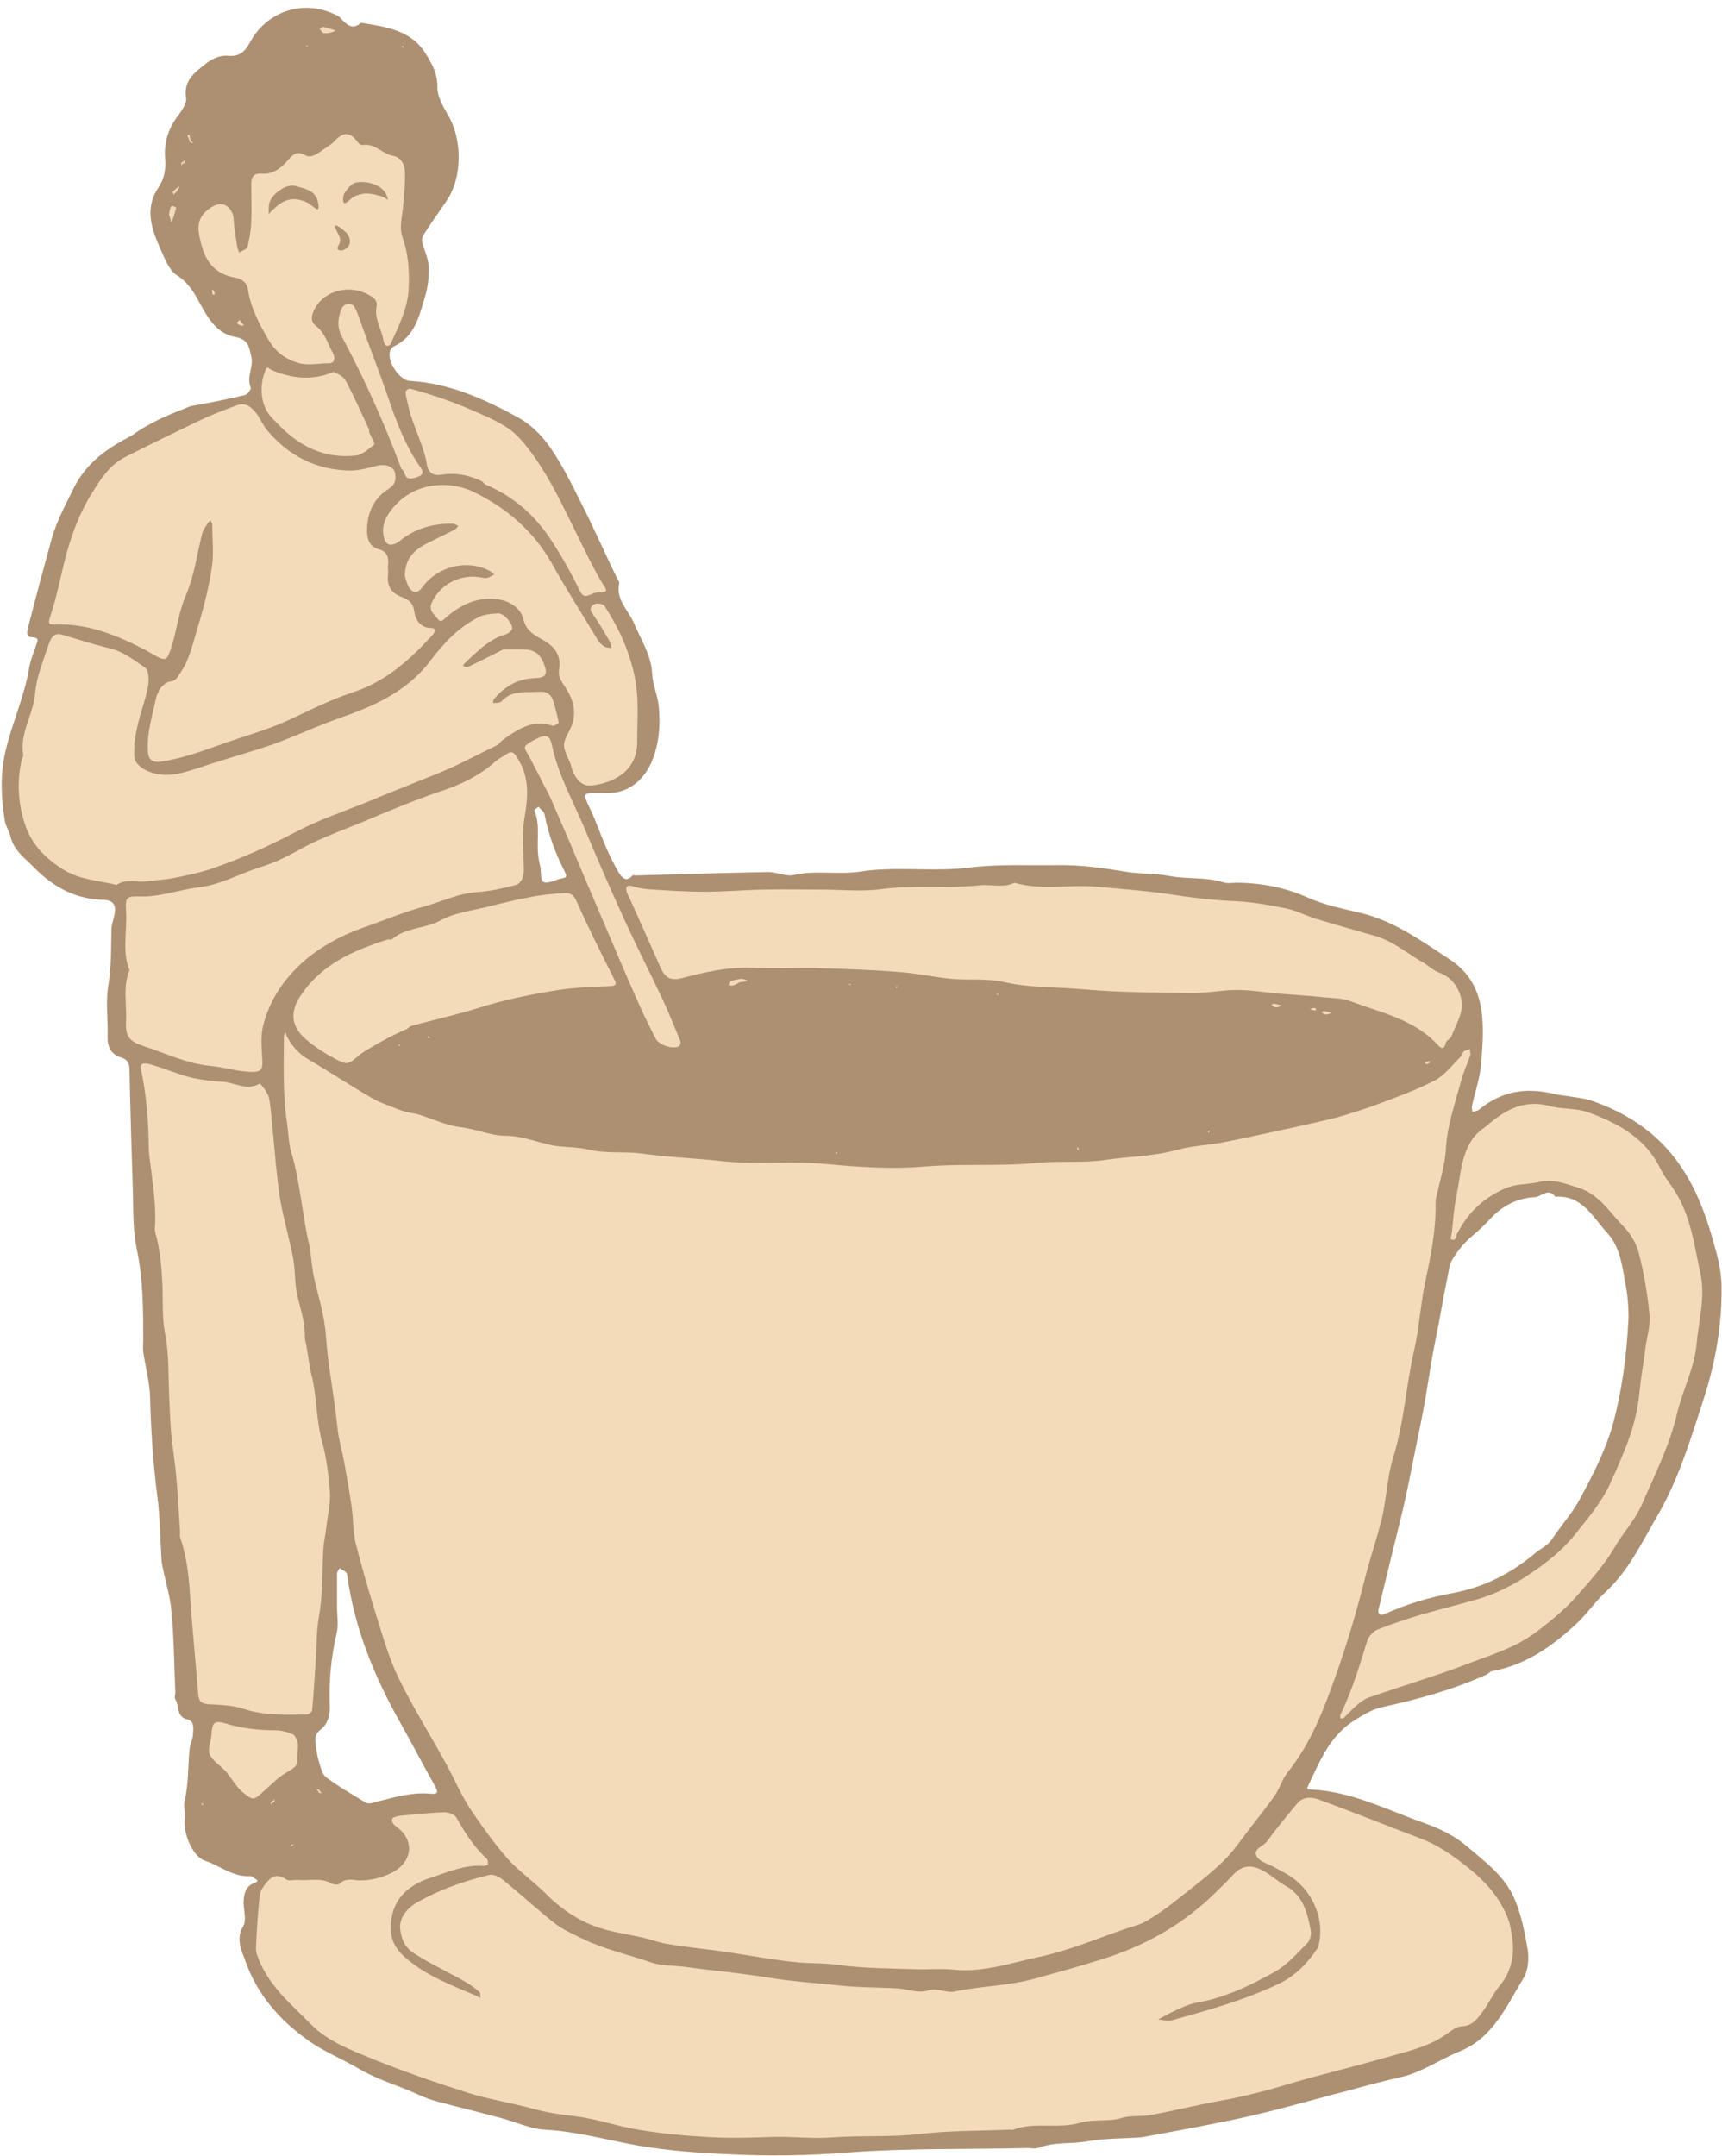
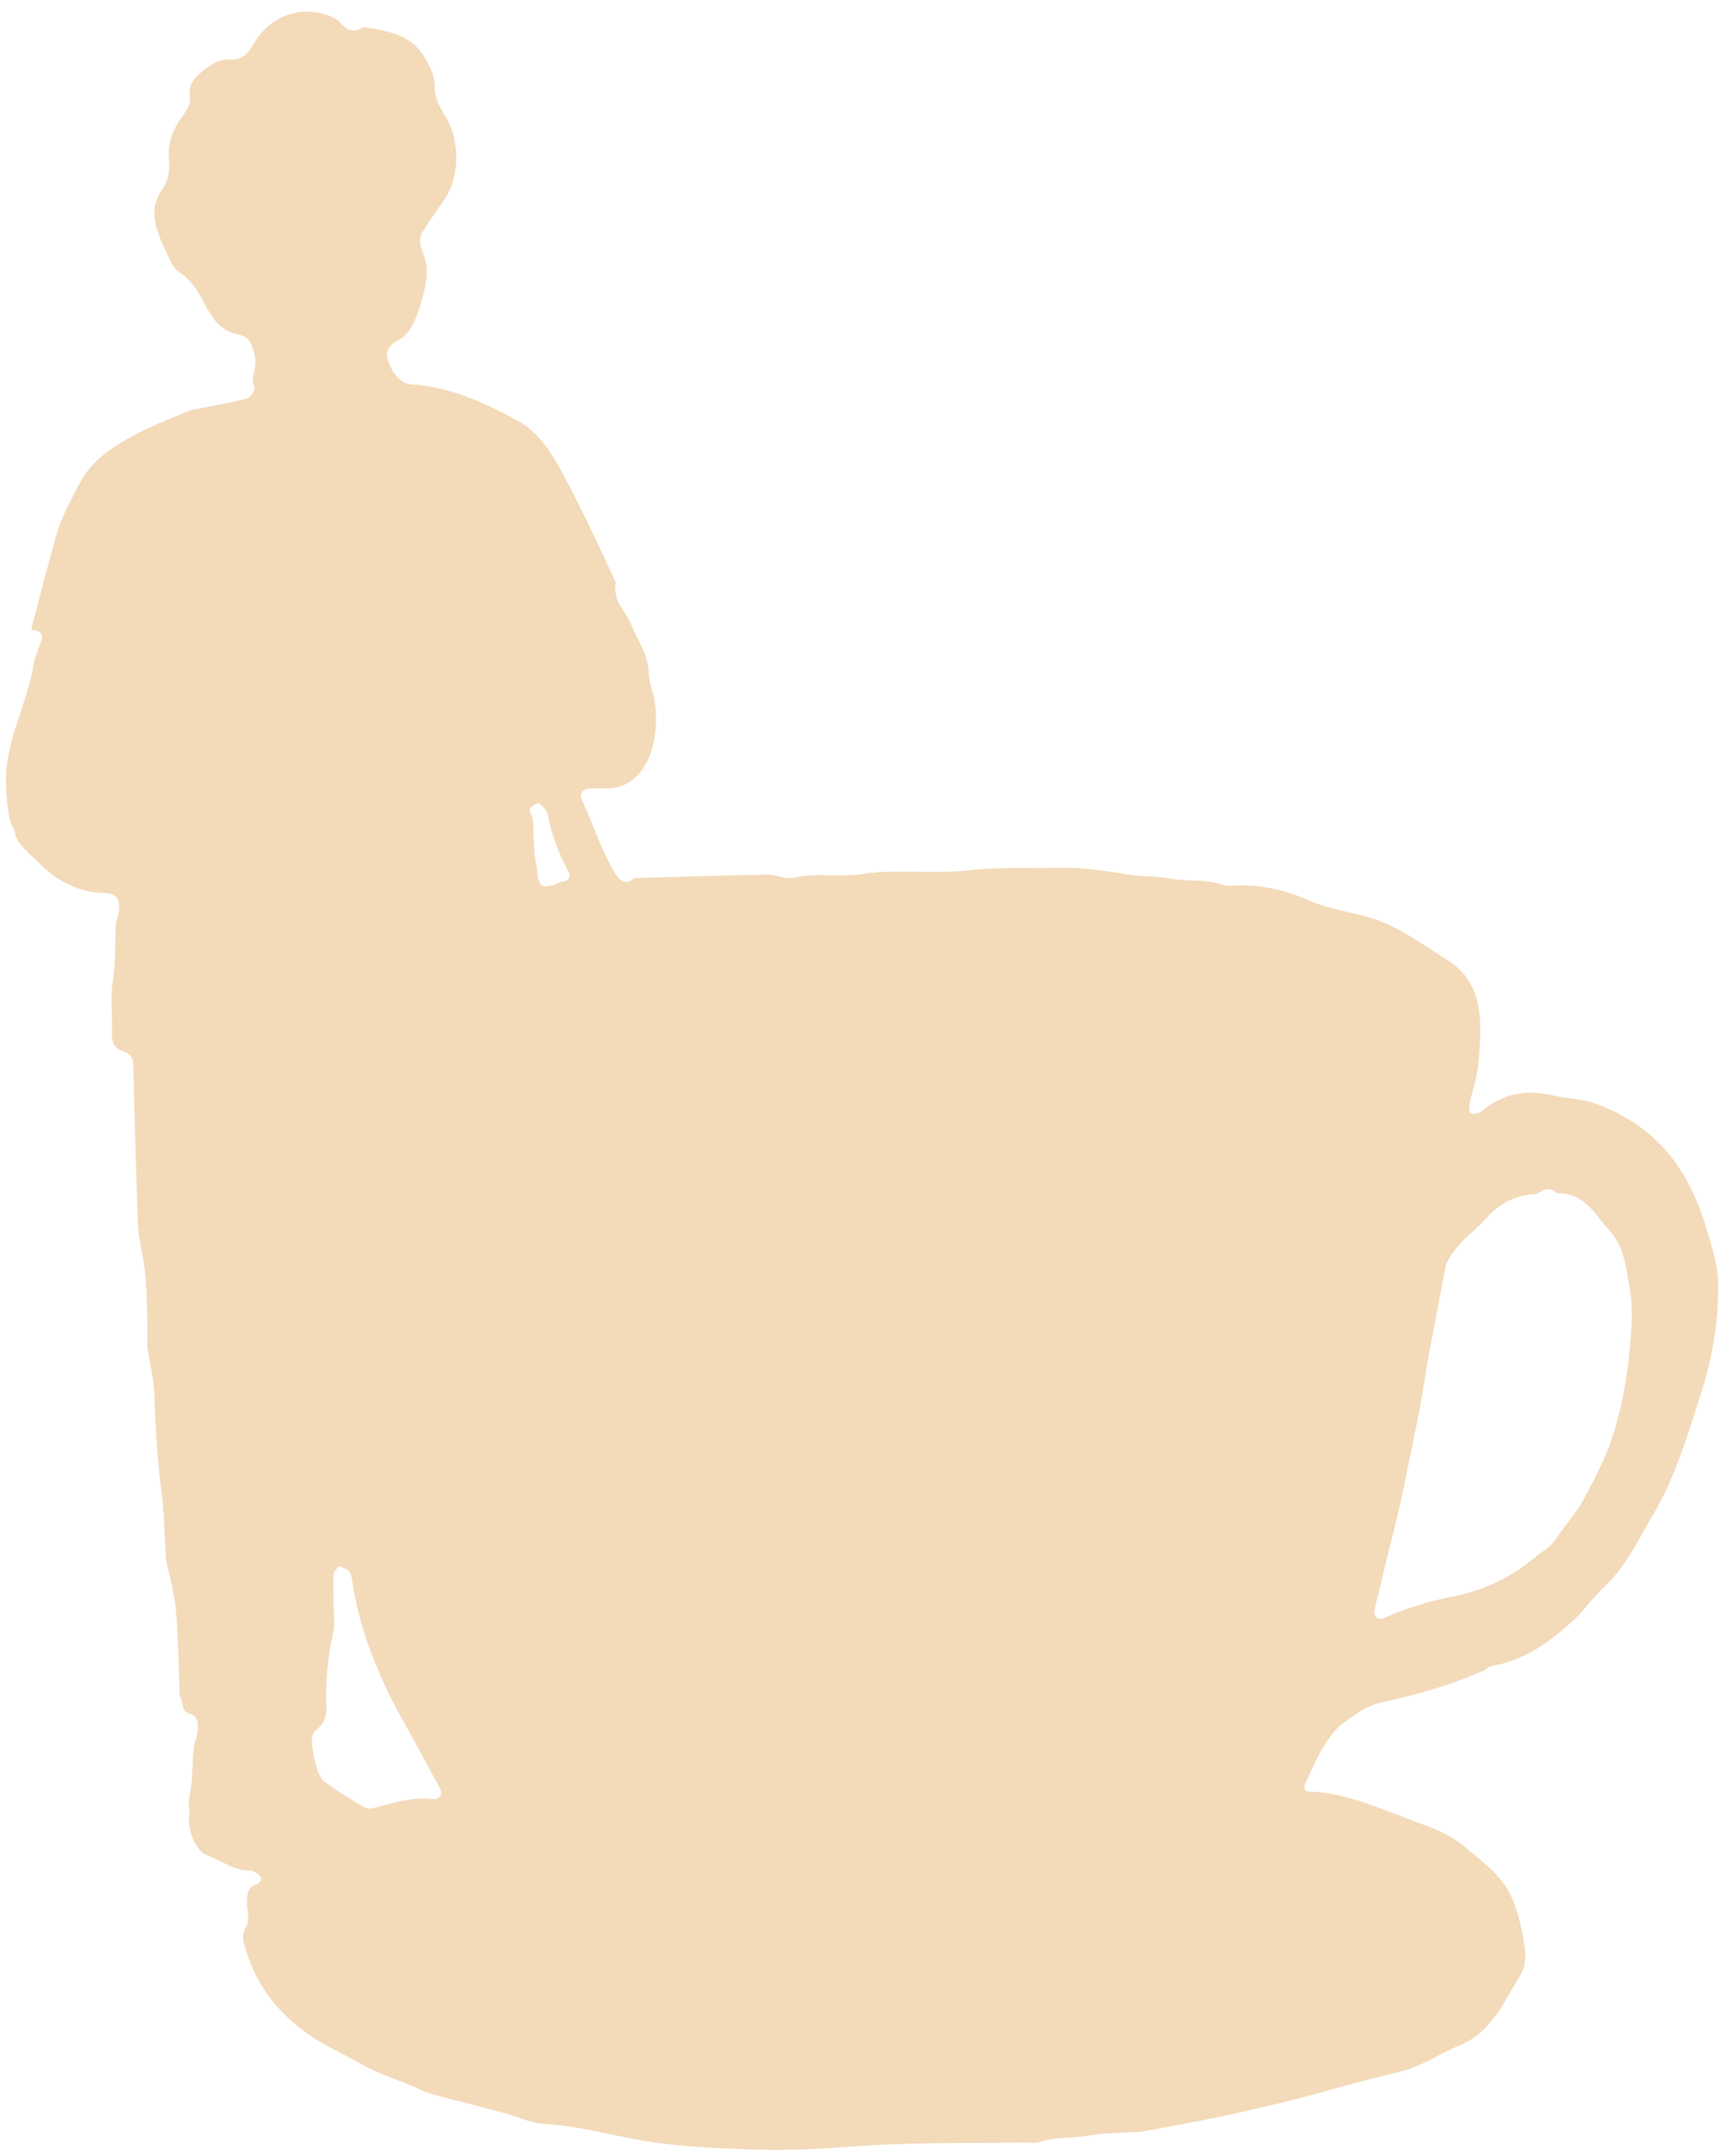
<svg xmlns="http://www.w3.org/2000/svg" fill="#ad9072" height="502.7" preserveAspectRatio="xMidYMid meet" version="1" viewBox="-0.5 -1.9 401.6 502.7" width="401.6" zoomAndPan="magnify">
  <g>
    <g id="change1_1">
      <path clip-rule="evenodd" d="M312.1,400.3l4.4-3.1c1.7-1,3.4-1.8,5.2-2.2l0,0 c8.3-1.8,16.4-4.1,24.2-7.6l0,0c0.2-0.1,0.4-0.3,0.6-0.5c0.3-0.2,0.6-0.3,0.9-0.4c7.7-1.3,13.7-5.7,19.2-10.8 c2.5-2.3,4.4-5.2,6.9-7.5c5.2-4.8,8.1-11.2,11.6-17.1c5.1-8.6,7.9-18.3,11-27.8c2.7-8.4,4.2-16.8,4.1-25.6c0-4.2-1.2-8.1-2.4-12.1 c-2.6-9-6.5-17.1-13.9-23.3c-3.8-3.1-8-5.4-12.6-7c-3.1-1.1-6.5-1.1-9.6-1.8l0,0c-6.4-1.5-11.8-0.4-16.7,3.7l0,0 c-0.2,0.2-0.5,0.3-0.8,0.4c-0.3,0.1-0.6,0.1-0.9,0.2c-0.2,0.1-0.5,0-0.7-0.1c-0.2-0.1-0.3-0.4-0.4-0.6c0-0.6-0.2-1.1,0-1.7l0,0 c0.7-3.1,1.8-6.2,2.1-9.4c0.3-3.6,0.6-7.2,0.3-10.9c-0.5-5.9-2.8-10.2-7.6-13.2c-3.8-2.4-7.6-5.1-11.6-7.2l0,0 c-3-1.6-6.3-2.8-9.6-3.5l0,0c-3.9-0.9-7.7-1.7-11.3-3.3c-5-2.2-10.3-3.4-15.7-3.4l0,0c-1.3,0-2.8,0.3-4-0.1 c-4.1-1.4-8.4-0.7-12.6-1.5l0,0c-3.2-0.6-6.5-0.4-9.6-0.9c-5.4-0.9-10.8-1.7-16.3-1.6c-6.9,0.2-13.9-0.2-20.9,0.6 c-8.3,1-16.7-0.4-25.1,0.9c-5.1,0.8-10.3-0.4-15.5,0.8c-1,0.2-2.1,0.1-3.3-0.2c-0.9-0.2-1.9-0.5-2.8-0.5 c-10.3,0.2-20.6,0.5-30.9,0.8c0,0,0,0,0,0c-0.1,0-0.3,0-0.4,0c-0.8,0.8-1.5,1-2.2,0.9c-0.4-0.1-0.8-0.3-1.2-0.6 c-0.4-0.4-0.7-0.9-1-1.3c-1.2-2-2.2-4.1-3.2-6.3c-1.3-2.9-2.4-6-3.7-8.9c-0.6-1.3-1-2.2-1.1-2.7c-0.1-0.5,0-0.8,0.2-1.1 c0.2-0.3,0.4-0.5,0.9-0.7c0.5-0.2,1.4-0.2,2.9-0.2c0.3,0,0.6,0,0.9,0c5.2,0.4,8.7-2.4,10.7-6.6c1.8-4,2.2-8.5,1.7-12.9l0,0 c-0.3-2.5-1.4-4.9-1.5-7.3c-0.1-4.3-2.6-7.7-4.1-11.4l0,0c-0.6-1.5-1.7-2.9-2.5-4.3c-0.9-1.6-1.5-3.4-1.1-5.5 c0-0.1-0.1-0.2-0.1-0.3c-0.1-0.2-0.3-0.4-0.3-0.6l0,0c-2.7-5.8-5.4-11.7-8.3-17.4l0,0c-2.2-4.3-4.3-8.8-7.1-12.8 c-1.8-2.6-4.4-5.2-7.2-6.7c-7.8-4.2-15.8-7.9-24.9-8.4c-1.4-0.1-2.9-1.3-4-2.9c-0.6-0.9-1.4-2.8-1.5-4c0-0.4,0.2-1.3,0.9-2.1 c0.8-0.8,2.1-1.5,2.4-1.6c1.7-1.3,2.7-3,3.5-4.9c0.7-1.7,1.2-3.6,1.7-5.4l0,0c0.6-2.1,0.9-4.3,0.8-6.4c-0.1-1.8-1.1-3.6-1.5-5.4 l0,0c-0.2-0.8,0-1.9,0.4-2.6l0,0c1.7-2.7,3.5-5.3,5.3-7.9c3.6-5.2,3.6-13.9,0.1-19.4l0,0c-1.2-2-2.5-4.3-2.4-6.5 c0-2.9-1.1-5-2.5-7.3c-3.3-5.4-8.8-6-14.2-6.9c-0.9,0.7-1.8,0.9-2.5,0.8C80.4,5,79.4,4.1,78.5,3c-0.4-0.5-1.1-0.7-1.7-1 c-6.8-2.9-14.3-0.3-18,6.1c-1.4,2.4-2.8,4.2-6.2,3.9c-1.5-0.2-3.4,0.8-4.7,1.8c-2.2,1.7-4.7,3.4-4.1,7l0,0c0.1,0.6,0,1.3-0.3,2 c-0.4,0.9-1,1.8-1.5,2.5c-2.2,2.9-3.4,6-3.1,9.8l0,0c0.2,2.6,0,5-1.7,7.4c-3.1,4.4-1.4,9,0.6,13.3c0.5,1.1,1,2.3,1.6,3.4 c0.5,1,1.2,1.9,2,2.4l0,0c2.6,1.8,4.1,4,5.4,6.6c1.8,3.4,3.8,7,7.9,7.8c3.4,0.6,3.6,2.7,4.2,5.1c0.4,1.3,0.1,2.7-0.2,4 c-0.2,1-0.4,2.1,0.1,3.2l0,0c0.1,0.2,0.1,0.7-0.2,1.2c-0.2,0.4-0.5,0.8-0.9,1.1c-0.3,0.3-0.6,0.4-0.9,0.5c-4.1,1-8.2,1.7-12.7,2.6 c-4.7,1.9-9.1,3.6-13.2,5.8l0,0c-5.2,2.8-10.1,5.9-13,11.6c-2.1,4-4.2,7.9-5.4,12.2c-1.8,6.6-3.6,13.2-5.3,19.9 c-0.1,0.5-0.3,0.9-0.3,1.4c0,0.2,0,0.3,0,0.4c0.2,0,0.6,0,0.8,0.1c0.6,0.1,1.1,0.3,1.4,0.8c0.1,0.2,0.2,0.5,0.2,0.8 c0,0.4-0.2,0.9-0.6,1.9c-0.6,1.7-1.1,2.9-1.4,4.5c-1.1,6.9-4.1,13.1-5.6,19.9l0,0c-1.2,5.3-0.9,10.3-0.1,15.4l0,0 c0.2,1.4,1.1,2.6,1.4,3.9c0.3,1.4,1.1,2.5,2,3.5c1,1.1,2.1,2,3.2,3.1c4.3,4.5,9.5,7.3,15.8,7.4c1.3,0,2.2,0.4,2.7,1.1 c0.5,0.6,0.7,1.5,0.6,2.7l0,0c-0.2,1.3-0.7,2.5-0.8,3.8l0,0c-0.2,4.4,0,8.7-0.7,13.1c-0.6,3.9,0,8-0.2,12c-0.1,2,0.6,3.5,2.4,4.1 c1.1,0.3,1.7,0.8,2.1,1.4c0.4,0.6,0.5,1.3,0.5,2.3c0.2,9.6,0.5,19.2,0.8,28.8c0.2,4.3,0,8.7,0.9,12.8c1.6,7.2,1.5,14.4,1.6,21.6 l0,0c0,0.8-0.1,1.6,0,2.4l0,0c0.5,3.6,1.5,7.1,1.6,10.7c0.2,7.7,0.7,15.5,1.7,23.1c0.6,4.5,0.6,9,0.9,13.5c0,0.8,0,1.6,0.2,2.3 c0.7,3.7,1.9,7.5,2.2,11.2c0.6,6.3,0.6,12.6,0.9,18.9l0,0c0,0.3,0,0.6-0.1,0.8c0,0.1,0,0.4,0,0.4c0.5,0.7,0.6,1.5,0.8,2.4 c0.2,0.8,0.4,1.6,1.6,1.9l0,0c1.2,0.3,1.7,1.1,1.9,2.1c0.1,0.8,0,1.6-0.1,2.4l0,0c-0.1,1.2-0.7,2.3-0.8,3.4 c-0.4,3.9-0.2,8-1.1,11.8c-0.2,0.9-0.1,1.6,0,2.4c0.1,0.6,0.1,1.2,0,1.9l0,0c-0.3,1.8,0.4,4.4,1.5,6.4c0.7,1.2,1.6,2.3,2.6,2.6 c1.7,0.6,3.3,1.5,5,2.3c1.5,0.7,3.1,1.3,4.9,1.3c0.3,0,0.7,0,1,0.2c0.3,0.1,0.5,0.3,0.7,0.4c0.1,0,0.6,0.4,0.8,0.6 c0.3,0.4,0.4,0.8,0.2,1.2c-0.1,0.2-0.5,0.6-1.4,1c-1.6,0.6-1.8,2.3-1.8,3.9c0,1.1,0.2,2.3,0.3,3.4c0,0.9-0.1,1.7-0.5,2.4 c-0.9,1.6-0.8,3-0.4,4.4c0.3,1,0.7,2,1,2.9c2.6,7.6,7.8,13.6,14.4,18.1l0,0c3.7,2.6,7.9,4.3,11.8,6.6c4.3,2.5,9.2,3.8,13.7,5.9v0 c1.5,0.7,3,1.2,4.6,1.6l0,0c4.9,1.3,9.8,2.5,14.7,3.8l0,0c3.3,0.9,6.6,2.5,9.9,2.7l0,0c7.7,0.4,15,2.5,22.4,3.8 c6.6,1.1,13.2,1.6,19.8,1.9c9.5,0.5,19.1,0.4,28.7-0.4c13.6-1.1,27.3-0.8,41-1c0.6,0,1.2,0.1,1.8,0.1c0.4,0,0.9,0,1.3-0.1l0,0 c3.8-1.4,7.7-0.9,11.6-1.6c4-0.7,8.2-0.7,12.2-0.9l0,0c0.2,0,0.5,0,0.7-0.1c5.8-1.1,11.6-2.1,17.4-3.3c4.7-1,9.4-2.1,14.1-3.2 c5.4-1.3,10.8-2.8,16.2-4.3c4-1.1,8-2.1,12.1-3.1c4.9-1.1,9.1-4.1,13.7-6c7.8-3.1,10.7-10.4,14.6-16.8c1-1.6,1.2-4.1,0.9-6 c-0.6-3.9-1.3-7.8-2.9-11.5c-2.2-5.3-6.7-8.4-10.8-11.9c-2.9-2.5-6.3-4.1-9.9-5.4c-2.3-0.8-4.6-1.8-6.9-2.6 c-6.2-2.4-12.5-4.8-19.3-5.1c-0.5,0-0.8-0.1-1-0.1c-0.3-0.1-0.4-0.3-0.5-0.5c-0.1-0.2-0.1-0.4-0.1-0.7c0-0.2,0.2-0.5,0.4-1 C306.3,408.7,308.3,403.9,312.1,400.3L312.1,400.3z M77.3,372.7c0,2,0.4,4.1-0.1,6.1l0,0c-1.3,5.6-1.8,11.3-1.6,17.1l0,0 c0.1,2-0.3,3.8-1.9,5.1c-1.5,1.1-1.6,2.5-1.4,4.1l0,0c0.2,1.5,0.4,3,0.9,4.4l0,0c0.2,0.8,0.4,1.7,0.8,2.4c0.3,0.6,0.6,1.1,1.1,1.5 c2.9,2.2,6.1,4.1,9.3,6c0.6,0.4,1.6,0.4,2.3,0.2l0,0c4.4-1.1,8.8-2.6,13.4-2.1l0,0c0.6,0.1,1,0,1.3-0.1c0.4-0.1,0.6-0.3,0.8-0.6 c0.1-0.2,0.2-0.6,0.2-0.9c0-0.3-0.2-0.7-0.5-1.3l0,0c-2.7-4.8-5.3-9.8-8-14.6c-6-10.7-10.7-21.9-12.4-34.2 c-0.1-0.5-0.4-1.2-0.8-1.5l0,0c-0.4-0.4-1-0.6-1.5-0.9c-0.2-0.1-0.4-0.1-0.6-0.1c-0.2,0.1-0.4,0.2-0.5,0.4 c-0.1,0.2-0.3,0.5-0.5,0.7c-0.2,0.3-0.3,0.6-0.3,0.9l0,0C77.2,367.4,77.3,369.6,77.3,372.7L77.3,372.7z M380.1,305.2 C380.1,305.1,380.1,305.1,380.1,305.2c0-2.6-0.2-5.2-0.7-7.8c-0.8-4.5-1.3-8.9-4.5-12.4c-1.7-1.8-3.2-4.1-5-5.8 c-1.9-1.8-4.1-3-7.3-2.9c-0.5-0.5-0.9-0.8-1.4-0.9c-0.6-0.1-1.1-0.1-1.7,0.2c-0.4,0.2-0.8,0.4-1.2,0.6c-0.3,0.1-0.6,0.3-0.9,0.3 c-4.1,0.2-7.8,1.9-10.7,5c-1.4,1.5-2.8,3-4.4,4.3c-1.1,0.9-2.7,2.6-3.9,4.2c-0.8,1.2-1.5,2.3-1.7,3.2l0,0 c-0.9,4.4-1.7,8.8-2.5,13.1l0,0c-0.5,2.6-1,5.1-1.5,7.7l0,0c-0.6,3.6-1.2,7.3-1.8,10.9l0,0c-0.7,3.9-1.5,7.7-2.3,11.5 c-0.9,4.3-1.7,8.7-2.7,13c-1.2,5.1-2.5,10.1-3.7,15.1l0,0c-0.7,2.9-1.4,5.8-2.1,8.7l0,0c-0.2,0.9,0,1.6,0.4,1.9 c0.4,0.4,1.1,0.6,2.1,0.1c5-2.3,10.3-3.8,15.7-4.9c7.3-1.4,13.8-4.5,19.5-9.4c0.6-0.5,1.4-1,2.1-1.5c0.8-0.6,1.5-1.2,2.1-2 c2.2-3.3,4.8-6.2,6.8-9.7l0,0c2.9-5.4,5.7-10.7,7.4-16.8C378.6,322.9,379.7,314.5,380.1,305.2L380.1,305.2z M124.4,198.9 c0.1,0.7,0.4,1.5,0.4,2.2l0,0c0,1,0.1,1.7,0.3,2.2c0.2,0.5,0.4,0.9,0.7,1.1c0.3,0.2,0.7,0.4,1.2,0.3c0.5,0,1.2-0.2,2.1-0.5 c0.4-0.1,0.8-0.4,1.3-0.5l0,0c1-0.1,1.5-0.4,1.7-0.8c0.2-0.2,0.2-0.5,0.2-0.9c0-0.3-0.3-0.8-0.6-1.4c-2.1-4.1-3.7-8.3-4.5-12.8 c-0.1-0.4-0.3-0.8-0.6-1.1c-0.3-0.4-0.7-0.7-1.1-1.1c-0.1-0.1-0.3-0.3-0.7-0.2c-0.1,0-0.4,0.1-0.8,0.4c-0.3,0.2-0.5,0.4-0.7,0.5 c-0.1,0.1-0.2,0.2-0.2,0.3c-0.1,0.3-0.1,0.6,0,0.7l0,0c0.8,1.7,0.9,3.5,0.8,5.3C124.1,194.7,124,196.8,124.4,198.9L124.4,198.9 L124.4,198.9z" fill="#f3dab9" fill-rule="evenodd" />
    </g>
    <g id="change2_1">
-       <path d="M43.9,92.8c4.5-0.8,8.6-1.6,12.7-2.6c0.6-0.1,1.5-1.4,1.4-1.7c-1.1-2.5,0.7-4.9,0.1-7.3c-0.5-2-0.6-3.9-3.5-4.5 C50.1,76,48,72.3,46,68.6c-1.3-2.4-2.6-4.6-5.2-6.3c-1.9-1.2-2.9-4-3.9-6.2c-2.1-4.6-3.7-9.5-0.5-14.2c1.5-2.2,1.8-4.5,1.6-6.9 c-0.3-3.9,0.9-7.3,3.3-10.3c0.8-1.1,1.8-2.7,1.6-3.8c-0.7-3.9,2-5.9,4.4-7.8c1.4-1.2,3.6-2.2,5.3-2c3.1,0.3,4.2-1.3,5.4-3.5 c3.9-6.8,11.9-9.5,19-6.4c0.7,0.3,1.5,0.6,2,1.2c1.4,1.5,2.7,2.8,4.7,1c5.8,1,11.7,1.6,15.2,7.4c1.5,2.4,2.7,4.7,2.6,7.7 c0,2,1.2,4.2,2.3,6.1c3.6,5.8,3.6,14.9-0.2,20.4c-1.8,2.6-3.6,5.2-5.3,7.8c-0.3,0.5-0.5,1.3-0.3,1.9c0.5,1.9,1.4,3.7,1.5,5.6 c0.1,2.2-0.2,4.6-0.8,6.7c-1.4,4.6-2.3,9.5-7.4,11.9c-0.4,0.2-0.8,0.8-0.9,1.3c-0.5,2.4,2.3,6.5,4.6,6.7c9.2,0.5,17.4,4.2,25.3,8.5 c2.9,1.6,5.6,4.2,7.5,7c2.8,4,5,8.5,7.2,12.9c2.9,5.7,5.5,11.6,8.3,17.4c0.2,0.5,0.7,1,0.6,1.4c-0.8,3.9,2.2,6.3,3.5,9.4 c1.6,3.8,4,7.3,4.2,11.7c0.1,2.4,1.2,4.8,1.5,7.3c0.5,4.6,0.1,9.3-1.7,13.4c-2.1,4.6-5.9,7.5-11.5,7.1c-0.3,0-0.6,0-0.8,0 c-3.8,0-3.7,0-2.1,3.4c1.4,2.9,2.4,5.9,3.7,8.9c0.9,2.1,1.9,4.2,3.1,6.2c0.6,1,1.7,2.5,3.2,0.7c0.1-0.1,0.5,0,0.8,0 c10.3-0.3,20.6-0.6,30.9-0.8c2,0,4.1,1.1,5.9,0.7c5.2-1.2,10.4,0,15.5-0.8c8.4-1.3,16.8,0.1,25.1-0.9c7-0.9,14-0.5,20.9-0.6 c5.5-0.1,11,0.7,16.4,1.6c3.2,0.5,6.5,0.3,9.6,0.9c4.2,0.8,8.5,0.2,12.7,1.5c1.1,0.4,2.5,0,3.7,0.1c5.6,0.1,11,1.2,16.1,3.5 c3.6,1.6,7.4,2.4,11.2,3.3c3.4,0.7,6.7,2,9.8,3.6c4,2.1,7.8,4.7,11.6,7.2c5.1,3.2,7.5,7.7,8,13.9c0.3,3.7,0,7.4-0.3,11 c-0.3,3.2-1.4,6.3-2.1,9.5c-0.1,0.4,0,0.9,0.1,1.4c0.5-0.1,1.1-0.2,1.4-0.4c5.2-4.3,10.8-5.4,17.5-3.8c3.1,0.7,6.5,0.7,9.7,1.9 c4.7,1.7,9,4,12.9,7.2c7.5,6.2,11.5,14.5,14.2,23.7c1.2,4.1,2.4,8.1,2.4,12.3c0.1,8.8-1.4,17.4-4.1,25.8c-3.1,9.6-6,19.3-11.1,27.9 c-3.5,6-6.5,12.4-11.8,17.3c-2.5,2.3-4.4,5.2-6.9,7.5c-5.6,5.2-11.8,9.6-19.6,11c-0.5,0.1-0.9,0.6-1.3,0.8 c-7.8,3.5-16,5.8-24.4,7.6c-2.2,0.5-4.2,1.7-6.3,3c-5.8,3.6-8.1,9.4-10.8,15.1c-0.5,1-0.4,1,0.5,1.1c6.9,0.3,13.2,2.7,19.6,5.2 c2.3,0.9,4.5,1.8,6.8,2.6c3.7,1.3,7.2,3,10.2,5.6c4.2,3.6,8.7,6.8,11,12.3c1.6,3.8,2.3,7.7,3,11.7c0.3,2.1,0.1,4.8-1,6.6 c-4,6.5-7,13.9-15,17.1c-4.6,1.9-8.8,4.9-13.8,6c-4,0.9-8.1,2-12.1,3.1c-5.4,1.4-10.8,2.9-16.2,4.3c-4.7,1.2-9.4,2.3-14.1,3.2 c-5.8,1.2-11.6,2.2-17.4,3.3c-0.3,0-0.5,0.1-0.8,0.1c-4.1,0.3-8.2,0.2-12.2,0.9c-3.8,0.7-7.7,0.1-11.4,1.5c-1,0.4-2.2,0-3.3,0.1 c-13.6,0.3-27.3,0-40.9,1c-9.7,0.8-19.3,0.9-28.9,0.4c-6.6-0.3-13.2-0.8-19.9-1.9c-7.4-1.3-14.7-3.4-22.3-3.8 c-3.4-0.2-6.7-1.8-10.1-2.7c-4.9-1.3-9.8-2.5-14.7-3.8c-1.6-0.4-3.2-1-4.7-1.7c-4.6-2.1-9.4-3.4-13.8-6c-3.9-2.3-8.2-4-11.8-6.6 c-6.7-4.7-12-10.8-14.7-18.6c-0.8-2.2-2.3-5-0.5-8c0.8-1.3,0.2-3.5,0.1-5.3c0-2,0.4-4,2.3-4.7c1.9-0.7,0.3-1,0-1.4 c-0.2-0.2-0.7-0.4-1.1-0.3c-3.9,0.1-6.8-2.5-10.2-3.6c-3-1-5.2-6.7-4.7-9.9c0.2-1.4-0.4-2.7,0-4.3c0.9-3.8,0.7-7.8,1.1-11.7 c0.1-1.2,0.7-2.3,0.8-3.4c0.1-1.3,0.4-3.2-1.2-3.6c-2.8-0.6-1.9-3.2-2.9-4.7c-0.3-0.4,0-1.1,0-1.6c-0.3-6.3-0.3-12.6-0.9-18.8 c-0.3-3.7-1.5-7.4-2.2-11.1c-0.2-0.8-0.1-1.6-0.2-2.4c-0.3-4.5-0.3-9-0.9-13.4c-1-7.7-1.5-15.5-1.7-23.2c-0.1-3.5-1.1-7-1.6-10.6 c-0.1-0.8,0-1.7,0-2.5c0-7.2,0-14.3-1.5-21.4c-0.9-4.2-0.8-8.6-0.9-13c-0.3-9.6-0.6-19.2-0.8-28.8c0-1.5-0.4-2.4-2.1-2.9 c-2.2-0.7-3.1-2.5-3-4.9c0.1-4-0.5-8.1,0.2-12.1c0.7-4.4,0.6-8.7,0.7-13c0.1-1.3,0.6-2.5,0.8-3.8c0.2-1.8-0.5-2.8-2.5-2.9 c-6.6-0.1-11.9-3-16.4-7.6c-2-2.1-4.6-3.8-5.4-7c-0.3-1.4-1.2-2.6-1.4-4c-0.8-5.2-1.1-10.3,0.1-15.7c1.5-6.7,4.5-13,5.6-19.8 c0.3-1.7,0.8-2.9,1.4-4.6c0.4-1.3,0.7-1.8,0.5-2.1c-0.3-0.6-1.6-0.3-2-0.6c-0.7-0.7-0.2-1.7,0-2.7c1.7-6.7,3.5-13.3,5.3-19.9 c1.2-4.4,3.4-8.3,5.4-12.4c3-5.8,8-9.1,13.4-11.9C34.7,96.4,39.1,94.7,43.9,92.8L43.9,92.8z M352.2,449.9c-0.3-1.4-0.4-2.9-0.9-4.2 c-1.9-5.2-5.5-9.1-9.8-12.5c-3.4-2.7-6.9-5.1-11-6.6c-7.7-2.9-15.3-6-23-8.8c-1.8-0.7-4-1.1-5.6,0.9c-2.4,2.9-4.8,5.8-7,8.8 c-0.9,1.1-3.3,1.7-2.3,3.4c0.6,1.2,2.5,1.7,3.9,2.4c1,0.6,2,1.1,3.1,1.7c5.9,3.4,9,10.5,7.4,16.7c-0.1,0.2-0.2,0.5-0.3,0.7 c-2.4,3.6-5.4,6.6-9.4,8.4c-7.9,3.7-16.2,6-24.5,8.3c-1,0.3-2.1-0.1-3.2-0.2c0.9-0.5,1.9-1,2.8-1.5c2-0.9,4-2,6.1-2.4 c6.6-1.1,12.6-4,18.3-7.2c2.9-1.6,5.2-4.3,7.6-6.7c0.6-0.6,1-2,0.8-2.9c-0.8-4.1-1.7-8.1-5.8-10.4c-1.8-1-3.4-2.5-5.2-3.5 c-3.1-1.7-5.2-1.3-7.4,1.2c-1.3,1.4-2.7,2.7-4.1,4.1c-7.6,7.4-16.5,12.3-26.6,15.4c-5.1,1.6-10.2,3-15.3,4.4 c-6.2,1.7-12.5,1.7-18.7,3c-1.9,0.4-4.1-0.9-5.9-0.3c-2.6,0.8-4.7-0.2-7-0.4c-4.6-0.3-9.2-0.2-13.8-0.7c-5.5-0.6-10.9-0.9-16.4-1.8 c-6.7-1.1-13.5-1.7-20.2-2.6c-2.5-0.3-5.2-0.2-7.5-1c-5.2-1.8-10.7-3-15.7-5.4c-2.5-1.2-5-2.3-7.1-4c-3.9-3.1-7.6-6.5-11.4-9.6 c-0.9-0.8-2.4-1.6-3.4-1.4c-5.9,1.4-11.6,3.4-16.9,6.4c-2.5,1.4-4.1,3.7-4,5.9c0.2,2,0.7,4.4,3.4,6.1c3.8,2.4,7.7,4.2,11.6,6.4 c1.3,0.7,2.4,1.6,3.5,2.5c0.3,0.2,0.2,0.9,0.2,1.4c-0.3-0.2-0.6-0.3-0.9-0.5c-5.6-2.4-11.3-4.5-16.1-8.5c-3-2.5-4.2-4.9-3.8-8.7 c0.5-5.7,4.4-8.7,8.9-10.2c4-1.3,8.1-3.2,12.6-2.9c0.4,0,1.1-0.2,1.1-0.3c0-0.5,0-1.1-0.3-1.4c-3-2.7-5.1-6.1-7.1-9.6 c-0.4-0.7-1.8-1.2-2.8-1.2c-3.4,0.1-6.7,0.5-10.1,0.8c-0.7,0.1-1.8,0.3-2,0.7c-0.3,0.8,0.2,1.3,1.1,2c4.3,3.2,3.5,8.3-1.4,10.7 c-2.3,1.1-4.7,1.7-7.2,1.7c-1.5,0-3.3-0.7-4.7,0.7c-0.4,0.4-1.5,0.3-2,0c-2.4-1.4-5.1-0.6-7.6-0.8c-1-0.1-2.2,0.3-2.9-0.1 c-1.4-1-2.8-1.2-4,0c-1,1-2,2.3-2.2,3.6c-0.5,4-0.7,8.1-0.9,12.2c0,0.5,0,1.1,0.2,1.6c2.3,7,8,11.7,12.9,16.6 c3.6,3.6,8.9,5.7,13.8,7.7c7.4,3,14.9,5.6,22.5,8c5.1,1.6,10.4,2.4,15.5,3.8c3.2,0.9,6.4,1.3,9.7,1.7c4.9,0.6,9.6,2.3,14.5,3.1 c5.3,0.9,10.6,1.4,16,1.7c5,0.3,10,0.2,15,0c4.8-0.2,9.5,0.5,14.3,0.1c6.8-0.5,13.7,0,20.5-0.8c6.9-0.8,13.9-0.7,20.9-1 c0.3,0,0.6,0.1,0.8,0c5.1-1.9,10.4-0.1,15.6-1.6c3.1-0.9,6.6-0.2,9.6-1.1c2.3-0.7,4.6-0.3,6.8-0.7c5.4-1,10.7-2.3,16.1-3.3 c5.8-1,11.4-2.5,17-4.2c7.2-2.1,14.5-3.8,21.7-5.9c4.6-1.3,9.3-2.3,13.4-4.9c1.4-0.9,2.9-2.3,4.4-2.4c2.5-0.1,3.6-1.7,4.8-3.3 c1.5-2,2.5-4.3,4.1-6.2C351.7,458.1,352.8,454.4,352.2,449.9L352.2,449.9z M92.3,256.7c-1.9-0.8-3.9-1.4-5.7-2.4 c-5.1-2.9-10-6.2-15-9.1c-2.3-1.3-3.9-3.1-5.1-5.3c-0.2-0.3-0.3-0.7-0.4-1.1c-0.2,0.3-0.4,0.6-0.4,1c0,6.8-0.3,13.7,0.8,20.5 c0.3,2.1,0.3,4.3,0.9,6.3c2.1,7,2.5,14.2,4.1,21.2c0.6,2.5,0.6,5,1.1,7.5c1,4.7,2.6,9.4,2.9,14.2c0.5,7.2,2,14.3,2.7,21.5 c0.3,2.7,1.1,5.4,1.6,8.1c0.6,3.4,1.2,6.8,1.7,10.2c0.4,2.8,0.3,5.7,0.9,8.4c1.5,5.9,3.2,11.7,5,17.5c1.5,4.8,2.9,9.7,5.1,14.2 c3.2,6.6,7.2,12.9,10.7,19.3c2.3,4.1,4,8.4,6.7,12.2c1.5,2.2,3,4.3,4.6,6.4c1.4,1.8,2.8,3.6,4.4,5.2c2.5,2.5,5.4,4.6,7.9,7.1 c4.1,4.1,8.8,7.1,14.4,8.5c2.7,0.7,5.4,1.1,8.1,1.7c2.1,0.5,4.2,1.3,6.4,1.6c4.2,0.7,8.4,1.1,12.7,1.7c5.4,0.8,10.7,1.8,16.1,2.4 c3.5,0.4,7,0.2,10.5,0.7c5.9,0.8,12,0.8,18,1c2.9,0.1,5.9-0.2,8.8,0.1c6.8,0.7,13.3-1.5,19.7-2.9c7.3-1.5,14.2-4.5,21.3-6.9 c1.3-0.4,2.8-0.8,4-1.5c2.4-1.4,4.7-3,6.8-4.7c3.8-3,7.7-5.9,11.1-9.2c2.6-2.5,4.6-5.6,6.8-8.4c1.8-2.3,3.6-4.6,5.3-7 c1.2-1.7,1.7-3.8,3-5.4c5.4-6.7,8.4-14.6,11.2-22.5c2.6-7.3,4.8-14.7,6.7-22.2c1.2-4.9,2.9-9.7,4.1-14.6c1.1-4.7,1.2-9.7,2.7-14.4 c2.5-8.1,2.9-16.5,4.8-24.7c1.2-5.3,1.5-10.8,2.6-16c1.3-6,2.5-12,2.4-18.2c0-0.5,0-1.1,0.2-1.6c0.8-3.7,2-7.4,2.2-11.1 c0.3-5.5,2.1-10.5,3.5-15.7c0.5-2.1,1.5-4.1,2.2-6.2c0.1-0.4-0.1-0.9-0.1-1.4c-0.5,0.2-1,0.2-1.4,0.5c-0.4,0.3-0.4,1-0.8,1.3 c-1.9,1.9-3.7,4.3-6,5.5c-4.2,2.2-8.7,3.8-13.2,5.5c-3,1.1-6.1,2.1-9.2,3c-3.4,0.9-6.8,1.6-10.3,2.4c-5.5,1.2-11,2.4-16.5,3.5 c-3.6,0.7-7.4,0.8-11,1.8c-5.4,1.5-11,1.5-16.5,2.3c-5.2,0.8-10.6,0.2-15.9,0.7c-8.9,0.9-17.8,0.1-26.8,0.9 c-7.3,0.6-14.8,0.1-22.2-0.6c-8.2-0.8-16.4,0.2-24.7-0.7c-6.3-0.7-12.6-0.9-18.9-1.8c-4-0.5-8.1,0.1-12.2-0.9 c-2.6-0.6-5.3-0.5-8-0.9c-3.7-0.7-7.4-2.3-11.1-2.3c-3.7,0-7-1.6-10.6-2c-3.5-0.4-6.9-2.1-10.3-3.1 C95.5,257.6,94.1,257.4,92.3,256.7L92.3,256.7z M67.2,428.6l0.8-0.4C67.8,428.1,67.5,427.9,67.2,428.6L67.2,428.6z M63.5,418.2 c0-0.3,0-0.5,0.1-0.8c-0.2,0.3-0.3,0.5-0.9,0.8c0,0.3,0,0.5-0.1,0.8C62.8,418.7,62.9,418.4,63.5,418.2L63.5,418.2z M46.4,418.6 c0.1,0.1,0.2,0.1,0.2,0.2c0.1,0.1,0.2,0.1,0.3,0.2C46.9,418.7,46.8,418.4,46.4,418.6L46.4,418.6z M78.1,372.7 c0,2.1,0.4,4.3-0.1,6.2c-1.3,5.6-1.8,11.2-1.6,16.8c0.1,2.3-0.4,4.3-2.2,5.7c-1.2,0.9-1.3,2.1-1.1,3.3c0.2,1.4,0.4,2.9,0.8,4.2 c0.4,1.2,0.7,2.8,1.6,3.5c2.9,2.2,6.1,4,9.2,5.9c0.4,0.3,1.2,0.3,1.7,0.1c4.5-1.1,9-2.6,13.7-2.1c1.4,0.1,1.7-0.3,0.9-1.7 c-2.7-4.8-5.3-9.8-8-14.6c-6.1-10.8-10.8-22.1-12.5-34.5c0-0.4-0.2-0.8-0.5-1c-0.4-0.3-0.9-0.5-1.3-0.8c-0.2,0.4-0.6,0.8-0.6,1.3 C78.1,367.4,78.1,369.6,78.1,372.7L78.1,372.7z M52.2,411.1c0.9,1.2,1.7,2.3,2.6,3.5c0.4,0.5,0.9,1,1.5,1.5 c2.2,1.8,2.4,1.7,4.6-0.3c1.7-1.5,3.3-3.2,5.3-4.4c2.6-1.6,2.7-1.4,2.7-4.6c0-0.8,0.2-1.7,0-2.5c-0.2-0.7-0.6-1.7-1.2-1.9 c-1.2-0.5-2.5-0.9-3.8-0.9c-4,0-7.9-0.4-11.8-1.6c-2.7-0.8-3.1-0.2-3.3,2.7c-0.1,1.5-0.9,3.2-0.4,4.5 C49,408.5,50.6,409.5,52.2,411.1L52.2,411.1z M73.9,416.1c0.3,0,0.5,0,0.8,0.1c-0.3-0.2-0.5-0.3-0.8-0.9c-0.3,0-0.5,0-0.8-0.1 C73.4,415.4,73.7,415.5,73.9,416.1L73.9,416.1z M346.3,260.5c-1,0.8-2.1,1.5-2.9,2.5c-3.2,4-3.2,9-4.2,13.7 c-0.6,2.9-0.8,5.8-1.1,8.7c-0.1,0.6-0.4,1.6-0.2,1.6c1.1,0.5,1.1-0.4,1.4-1.2c2.4-4.8,5.9-8.2,10.9-10.5c2.8-1.3,5.5-1,8.1-1.6 c3.5-0.9,6.2,0.4,9.3,1.3c4.8,1.5,7.2,5.6,10.4,8.9c1.7,1.7,3.1,4,3.7,6.3c1.2,4.7,2,9.5,2.5,14.4c0.2,2.2-0.4,4.5-0.8,6.7 c-0.5,3.9-1.2,7.9-1.6,11.8c-0.7,7.5-3.8,14.3-6.8,20.9c-1.8,4-4.8,7.6-7.5,11c-2,2.6-4.4,5-7,7c-4.9,3.8-10.2,7.1-16.3,8.9 c-4.5,1.3-9,2.4-13.5,3.7c-3.3,1-6.6,2.1-9.9,3.4c-1,0.4-2,1.5-2.4,2.5c-1.8,5.9-3.6,11.8-6.3,17.4c-0.1,0.2,0,0.6,0,0.8 c0.3,0,0.7,0.1,0.8-0.1c1.1-1,2.1-2.2,3.3-3.2c0.9-0.7,1.9-1.4,3-1.7c7.4-2.6,15-4.8,22.3-7.6c5.5-2.1,11.3-3.8,16.1-7.4 c3.5-2.6,6.8-5.3,9.7-8.6c3.1-3.5,6.2-7,8.6-11c2-3.5,4.9-6.6,6.5-10.2c3-7,6.5-13.8,8.2-21.2c1.3-5.6,4.1-10.6,4.6-16.5 c0.5-5.5,2.1-10.8,0.8-16.5c-1.4-6.5-2.2-13.1-5.9-18.9c-1.1-1.8-2.5-3.4-3.4-5.3c-3.4-6.9-9.4-10.3-16.3-12.9 c-3.3-1.3-6.7-0.8-9.7-1.7C355.1,254.5,350.8,256.6,346.3,260.5L346.3,260.5z M70.6,310.1c0.1-3.2-0.8-6.2-1.6-9.3 c-0.8-2.9-0.6-6.1-1.1-9.2c-0.9-4.7-2.3-9.4-3.1-14.1c-0.8-5.3-1.2-10.7-1.7-16c-0.3-2.5-0.4-5.1-0.9-7.6c-0.3-1.2-2-3.2-2.1-3.2 c-3,1.8-5.8-0.2-8.6-0.4c-3.7-0.2-7.3-0.7-10.8-2c-2.1-0.7-4.1-1.5-6.2-2.1c-0.9-0.2-2.6-0.6-2.1,1.3c1,4.7,1.5,9.5,1.7,14.3 c0.1,1.9,0,3.8,0.2,5.5c0.6,5.2,1.5,10.3,1.4,15.6c0,0.8-0.2,1.7,0,2.5c1.2,4.1,1.5,8.4,1.7,12.7c0.1,3.6-0.1,7.2,0.6,10.9 c1,5,0.7,10.3,1,15.5c0.1,2.5,0.2,5,0.4,7.5c0.3,3.4,0.9,6.9,1.2,10.3c0.4,4.3,0.6,8.7,0.9,13c0,0.4-0.1,0.9,0,1.2 c1.5,4.3,2,8.8,2.3,13.2c0.5,7.7,1.3,15.4,1.9,23.1c0.1,1.6,0.5,2.5,2.3,2.6c2.8,0.2,5.7,0.2,8.3,1.1c4.9,1.6,9.9,1.4,14.8,1.3 c0.4,0,1.2-0.6,1.2-1c0.4-4.2,0.6-8.4,0.9-12.6c0.2-3.1,0.1-6.1,0.7-9.3c0.9-5.1,0.7-10.3,1-15.5c0.1-2,0.6-3.9,0.8-5.9 c0.3-2.7,1-5.4,0.7-8c-0.3-3.8-0.8-7.8-1.8-11.3c-1.3-4.8-1.2-9.7-2.2-14.5C71.6,316.9,71.4,313.7,70.6,310.1L70.6,310.1z M379.3,305.1c0-2.5-0.2-5-0.7-7.6c-0.8-4.3-1.2-8.6-4.3-12c-3.4-3.7-5.8-8.8-12.1-8.4c-1.6-2.2-3.2,0-4.7,0.1 c-3.9,0.2-7.3,1.8-10.1,4.7c-1.4,1.5-2.9,3-4.5,4.3c-1.8,1.4-4.8,5-5.3,7c-0.9,4.4-1.7,8.7-2.5,13.1c-0.5,2.6-1,5.1-1.5,7.7 c-0.6,3.6-1.2,7.3-1.8,10.9c-0.7,3.9-1.5,7.7-2.3,11.6c-0.9,4.4-1.7,8.7-2.7,13c-1.2,5.1-2.5,10.1-3.7,15.1 c-0.7,2.9-1.4,5.8-2.1,8.7c-0.2,1,0.3,1.6,1.4,1.1c5.1-2.3,10.4-3.9,15.9-4.9c7.1-1.3,13.5-4.5,19.1-9.2c1.3-1.1,3.1-1.9,4-3.3 c2.2-3.3,4.8-6.1,6.7-9.7c2.9-5.4,5.6-10.6,7.4-16.6C377.7,322.7,378.9,314.4,379.3,305.1L379.3,305.1z M194.5,267.2 c0.1-0.1,0.1-0.2,0.2-0.3c0.1-0.1,0.1-0.2,0.2-0.2C194.6,266.7,194.3,266.7,194.5,267.2L194.5,267.2z M251.2,266.3 c-0.1-0.1-0.1-0.3-0.2-0.4c-0.1-0.1-0.1-0.3-0.2-0.4C250.7,265.8,250.5,266,251.2,266.3L251.2,266.3z M281.3,262.2 c0.1-0.1,0.1-0.2,0.2-0.2c0.1-0.1,0.1-0.2,0.2-0.3C281.3,261.7,281.1,261.7,281.3,262.2L281.3,262.2z M84.4,189.6 c-4.6,1.9-9.4,3.6-13.8,5.9c-3.3,1.8-6.5,3.6-10.2,4.7c-4.9,1.5-9.4,4.2-14.7,4.8c-4.4,0.5-8.7,2.2-13.3,2.1 c-3.4-0.1-3.7,0.1-3.5,3.4c0.3,4.6-1,9.3,0.8,13.8c-1.6,3.8-0.6,7.8-0.8,11.7c-0.2,3.8,0.7,4.9,4.4,6.1c5,1.6,9.8,4,15.3,4.5 c3.2,0.3,6.4,1.4,9.8,1.4c1.8,0,2.3-0.5,2.3-2.2c-0.1-2.8-0.5-5.7,0.1-8.3c1.4-5.9,4.7-10.9,9.1-14.9c3.9-3.5,8.7-6.2,13.7-8 c5.1-1.8,10.1-3.9,15.3-5.3c3.9-1.1,7.5-2.9,11.7-3.2c3.1-0.2,6.2-0.9,9.3-1.7c0.7-0.2,1.4-1.2,1.6-2c0.3-1.2,0.1-2.5,0.1-3.7 c-0.2-3.5-0.3-7.2,0.3-10.5c0.8-4.7,1-8.8-1.5-13c-0.8-1.3-1.3-2.4-2.9-1.2c-0.7,0.5-1.6,0.9-2.3,1.5c-4,3.6-8.6,5.7-13.6,7.3 C95.8,184.8,90.3,187.1,84.4,189.6L84.4,189.6z M333,245.5c-0.4,0.1-0.7,0.1-1.1,0.2c0,0.2,0.1,0.5,0.1,0.5 C332.5,246.1,333,246,333,245.5L333,245.5z M94.4,238c0.4-0.3,0.8-0.7,1.3-0.8c5.2-1.4,10.6-2.6,15.7-4.2c6-1.9,12.1-3.1,18.3-4.1 c4-0.6,8.1-0.7,12.1-0.9c1.4-0.1,1.6-0.4,0.9-1.7c-3-6-6-11.9-8.7-18c-0.7-1.6-1.5-2.1-3-2c-2.5,0.2-5.1,0.4-7.6,0.9 c-3.7,0.7-7.4,1.6-11,2.5c-3.4,0.8-7.1,1.3-10,2.9c-3.7,2.1-8.2,1.6-11.5,4.5c-0.2,0.2-0.8-0.1-1.2,0.1c-7.8,2.5-15.2,5.7-20,12.9 c-2.5,3.6-2.4,7,0.7,9.9c2,1.8,4.4,3.4,6.8,4.7c3.3,1.8,3.4,1.7,6.2-0.7c0.4-0.3,0.8-0.6,1.3-0.9C87.7,241.3,90.6,239.6,94.4,238 L94.4,238z M127.7,183.7c1.5,3.5,3.1,7.1,4.6,10.6c2.4,5.7,4.8,11.4,7.2,17c2.9,6.7,5.7,13.5,8.7,20.2c1.3,2.9,2.7,5.8,4.2,8.7 c0.8,1.6,4.1,2.6,5.5,1.8c0.2-0.2,0.4-0.8,0.3-1.1c-1.4-3.4-2.8-6.9-4.4-10.3c-2.8-5.9-5.8-11.8-8.5-17.7 c-3.4-7.4-6.6-14.8-9.7-22.2c-2.7-6.3-6-12.2-7.4-19c-0.5-2.2-1.4-2.5-3.7-1.3c-0.7,0.4-1.4,0.7-2,1.2c-0.7,0.5-0.8,0.8-0.2,1.8 C124.1,176.5,125.7,180,127.7,183.7L127.7,183.7z M182.8,223.8c2.5,0,5-0.1,7.5,0c6.3,0.2,12.6,0.4,18.8,0.9 c4.1,0.3,8.2,1.2,12.2,1.6c4.2,0.4,8.4-0.2,12.6,0.8c5.8,1.3,11.8,1.1,17.7,1.6c8.7,0.8,17.6,0.8,26.3,0.9c3.4,0,6.7-0.7,10.1-0.7 c3.1,0,6.2,0.5,9.2,0.8c3.6,0.3,7.3,0.5,10.9,0.9c2.1,0.2,4.4,0.2,6.3,0.9c7.1,2.7,14.9,4.2,20.4,10.2c0.9,1,1.5,1.1,1.9-0.5 c0.1-0.6,1.1-0.9,1.3-1.5c1-2.6,2.7-5.4,2.4-7.9c-0.3-2.9-2-5.8-5.4-7c-1.3-0.5-2.4-1.6-3.6-2.3c-3.7-2.1-7-5-11.2-6.2 c-4.6-1.3-9.2-2.6-13.8-4c-2.3-0.7-4.5-1.9-6.9-2.4c-3.9-0.8-7.9-1.5-11.8-1.7c-5.4-0.2-10.7-0.9-16-1.7 c-5.6-0.8-11.2-1.2-16.8-1.7c-6.3-0.5-12.6,0.9-18.8-0.9c-2.6,1.3-5.4,0.3-8.2,0.6c-7.6,0.8-15.3-0.1-23,0.9 c-4.5,0.6-9.2,0.1-13.8,0.1c-4.6,0-9.2-0.1-13.8,0c-4.5,0.1-9,0.5-13.5,0.5c-4.4,0-8.9-0.3-13.3-0.6c-1.2-0.1-2.3-0.3-3.5-0.7 c-1.1-0.3-1.6,0-1.4,1.1c0.1,0.5,0.4,1,0.6,1.4c2.5,5.5,4.9,11,7.4,16.6c1.1,2.4,2.4,3,5.1,2.3c4.9-1.3,9.8-2.4,14.9-2.4 C176.4,223.8,179.2,223.8,182.8,223.8L182.8,223.8z M92.3,241.7l0.5,0.3C92.8,241.8,92.7,241.5,92.3,241.7L92.3,241.7z M99.8,240 c-0.1-0.1-0.2-0.1-0.3-0.2c-0.1-0.1-0.2-0.1-0.2-0.2C99.3,240,99.3,240.2,99.8,240L99.8,240z M310.1,234.2 c-0.6-0.1-1.2-0.3-1.8-0.4c-0.2,0-0.4,0.2-0.6,0.3c0.3,0.2,0.5,0.4,0.8,0.5C308.8,234.7,309.2,234.6,310.1,234.2L310.1,234.2z M305,233.4c0.4,0.1,0.9,0.2,1.3,0.3c0,0,0.1-0.3,0.1-0.5C306.2,233.1,305.8,233,305,233.4L305,233.4z M298.4,232.5 c-0.6-0.1-1.2-0.3-1.8-0.4c-0.2,0-0.4,0.2-0.6,0.3c0.3,0.2,0.5,0.4,0.8,0.5C297.2,233,297.6,233,298.4,232.5L298.4,232.5z M232.5,230l-0.5-0.3C232,229.9,232,230.2,232.5,230L232.5,230z M208.7,227.9c-0.1,0.1-0.1,0.2-0.2,0.2c-0.1,0.1-0.1,0.2-0.2,0.3 C208.6,228.4,208.8,228.4,208.7,227.9L208.7,227.9z M172,227.1c0.7-0.1,1.3-0.2,2-0.3c-0.5-0.2-1.1-0.5-1.6-0.5 c-0.9,0.1-1.8,0.3-2.6,0.6c-0.2,0.1-0.3,0.6-0.4,0.8c0.3,0.1,0.5,0.2,0.8,0.2C170.6,227.8,171,227.7,172,227.1L172,227.1z M197.4,227.5l0.5,0.3C197.9,227.6,197.9,227.4,197.4,227.5L197.4,227.5z M116.9,149.5c-2.8,1.4-5.5,2.8-8.3,4.1 c-0.3,0.1-0.7-0.1-1.1-0.2c0.1-0.2,0.1-0.4,0.3-0.6c2.8-2.6,5.5-5.5,9.3-6.7c0.7-0.2,1.6-0.7,1.8-1.3c0.4-1.1-1.9-3.8-3.2-3.7 c-1.6,0.1-3.3,0.2-4.6,0.9c-4.6,2.3-8.1,6-11.2,10.1c-3.2,4.3-7.5,7.4-12.1,9.7c-4.4,2.2-9.1,3.6-13.6,5.4 c-3.9,1.6-7.8,3.3-11.8,4.7c-5.4,1.8-10.9,3.3-16.2,5.1c-2.9,0.9-5.8,2-8.9,1.7c-3.4-0.3-6.4-2.1-6.5-4.3c-0.1-2.3,0.2-4.6,0.7-6.8 c0.7-3.2,1.9-6.2,2.5-9.4c0.3-1.4,0.2-3.8-0.6-4.4c-2.5-1.7-5-3.7-8.1-4.5c-3.8-0.9-7.5-2.1-11.2-3.2c-2.2-0.7-2.8,1-3.3,2.4 c-1.2,3.7-2.8,7.4-3.1,11.2c-0.4,4.9-3.6,9.2-2.8,14.3c0.1,0.4-0.2,0.8-0.3,1.1c-1.2,5.1-0.9,10.2,0.7,15.1c1.5,4.8,5,8.2,9.1,10.7 c3.7,2.3,8.2,2.5,12.3,3.5c2.1-1.5,4.5-0.6,6.7-0.8c2.4-0.3,4.8-0.4,7.1-0.9c2.9-0.6,5.9-1.2,8.7-2.2c6.7-2.3,13.1-5.2,19.4-8.5 c5.3-2.8,11.1-4.7,16.7-7c5.3-2.2,10.7-4.3,16.1-6.5c4.8-1.9,9.3-4.4,13.9-6.6c0.5-0.2,0.8-0.7,1.2-1.1c3.6-2.6,7.1-5.1,11.9-3.5 c0.4,0.1,1.4-0.6,1.4-0.7c-0.3-1.6-0.7-3.2-1.2-4.8c-0.5-1.8-1.5-2.6-3.5-2.4c-3.1,0.2-6.3-0.5-8.7,2.3c-0.2,0.2-0.7,0.2-1.1,0.3 c-0.3,0-0.5,0-0.8,0c0-0.3,0-0.7,0.2-0.9c2.5-3,5.6-4.8,9.6-4.9c2.5-0.1,3-0.9,2.1-3.2c-1-2.6-2.3-3.5-5.2-3.5 C120,149.5,118.8,149.5,116.9,149.5L116.9,149.5z M125.2,198.7c0.1,0.8,0.4,1.5,0.4,2.3c0.1,3,0.4,3.3,3.3,2.4 c0.5-0.2,1-0.4,1.5-0.5c1.6-0.2,1.2-0.7,0.7-1.8c-2.1-4.1-3.7-8.5-4.6-13.1c-0.1-0.7-0.9-1.2-1.4-1.8c0,0-1,0.7-1,0.8 C125.7,190.7,124.4,194.6,125.2,198.7L125.2,198.7z M93.9,132.4c0.3,0.9,0.5,1.8,0.9,2.5c0.9,1.6,2.1,1.6,3.2,0.1 c3.6-4.9,10.4-6.6,15.7-3.8c0.4,0.2,0.7,0.6,1.1,0.8c-0.5,0.3-1,0.6-1.5,0.8c-0.4,0.1-0.8,0.1-1.2,0c-5-1.1-9.9,1.4-11.9,5.8 c-0.8,1.8,0.5,2.7,1.3,3.7c0.9,1.3,1.6,0,2.3-0.5c3.4-2.8,7.1-4.6,11.7-4c2.5,0.3,5.4,1.9,6,4.5c0.6,2.5,2.1,3.6,4.1,4.7 c2.7,1.4,4.9,3.4,4.3,7.1c-0.3,1.5,0.4,2.7,1.3,4c2,3,3.1,6.4,1.2,10.1c-1.8,3.6-1.8,3.6-0.1,7.4c0.4,0.8,0.5,1.8,0.9,2.6 c0.9,1.8,2.1,3.3,4.4,3c4.8-0.5,10.6-3.3,10.5-10.2c0-5.2,0.5-10.4-0.7-15.7c-1.3-5.8-3.7-11-6.9-15.9c-0.3-0.5-1.6-0.7-2.2-0.5 c-0.7,0.3-1.6,1-0.6,2.3c1.5,2.1,2.8,4.4,4.1,6.6c0.2,0.4,0.2,0.9,0.3,1.4c-0.6-0.1-1.2-0.1-1.7-0.4c-0.6-0.4-1.1-0.9-1.5-1.5 c-3.6-6-7.4-11.9-10.8-18c-4.2-7.4-10.4-12.7-17.9-16.4c-5.8-2.9-14.5-2.6-19.6,4.3c-1.3,1.7-2,3.5-1.7,5.5c0.1,0.9,0.5,2,1.2,2.3 c0.6,0.3,1.8-0.1,2.5-0.7c3.7-3,7.8-4.2,12.5-4.1c0.4,0,0.8,0.3,1.3,0.5c-0.3,0.3-0.5,0.7-0.9,0.9c-2.4,1.2-4.9,2.4-7.2,3.6 C95.8,126.7,94,128.5,93.9,132.4L93.9,132.4z M33.9,149.9c0.2,0.1,0.4,0.3,0.7,0.4c3.8,2.2,3.8,2.2,5.2-2.4c1-3.6,1.5-7.4,3-10.9 c2-4.6,2.6-9.5,3.8-14.3c0.2-1,0.9-1.8,1.4-2.7c0.1-0.2,0.4-0.4,0.6-0.6c0.1,0.3,0.4,0.7,0.4,1c0,3.3,0.4,6.7-0.1,10 c-0.7,4.7-1.9,9.4-3.3,14c-1.1,3.5-1.8,7.3-4,10.5c-0.7,1-1,2-2.5,2.1c-1,0.1-2.4,1.6-2.6,2.3c-0.1,0.4-0.4,0.7-0.5,1.1 c-0.9,4.3-2.3,8.5-2,12.9c0.1,2.1,1.2,2.7,3.5,2.3c6.2-1,11.9-3.5,17.8-5.4c4-1.3,8.1-2.6,11.9-4.4c4.9-2.3,9.7-4.7,14.9-6.4 c7.5-2.5,13.1-7.6,18.3-13.3c0.6-0.7,0.9-1.6-0.4-1.6c-2.7,0-3.7-2.3-3.9-3.9c-0.3-2.1-1.5-2.8-2.9-3.3c-2.6-1-3.5-2.7-3.2-5.3 c0.1-0.7-0.1-1.4,0-2.1c0.2-1.8-0.2-3.2-2-3.7c-2.5-0.6-2.9-2.6-2.9-4.5c0-4,1.6-7.5,5-9.6c1.7-1.1,1.8-2.4,1.5-3.8 c-0.3-1.5-2.4-2.1-4.2-1.6c-2,0.5-4.1,1.1-6.2,1.1c-7.9-0.1-14.4-3.4-19.4-9.4c-1.2-1.4-1.8-3.3-3-4.5c-1-1-2-2.1-4.4-1.2 c-2.9,1.1-5.8,2.2-8.5,3.5c-5.8,2.8-11.6,5.6-17.3,8.5c-3.5,1.8-5.6,5-7.6,8.3c-2.8,4.4-4.6,9.2-6,14.2c-1.3,4.9-2.2,9.9-3.8,14.7 c-0.6,1.8-0.2,1.8,1.2,1.8C19.8,143.4,26.7,146.1,33.9,149.9L33.9,149.9z M111.9,110.3c0.3,0.3,0.6,0.7,0.9,0.8 c6.4,2.7,11.3,7,15.1,12.7c2.5,3.8,4.7,7.7,6.7,11.8c0.8,1.6,1.3,1.7,2.7,1.1c0.6-0.3,1.2-0.5,1.9-0.5c2.3,0,1.8-0.6,0.8-2.1 c-2.2-3.6-4-7.5-5.9-11.3c-3.5-7.1-6.8-14.3-11.7-20.5c-1.4-1.8-3.1-3.6-5.1-4.8c-2.5-1.6-5.3-2.7-8-3.9c-4.6-2-9.4-3.6-14.2-4.9 c-0.3-0.1-1,0.5-1,0.8c0,0.9,0.3,1.8,0.5,2.7c1,5,3.7,9.4,4.5,14.4c0.2,1.1,1,2.5,3.1,2.2C105.2,108.3,108.3,108.6,111.9,110.3 L111.9,110.3z M93.1,107.4c0.2,0.2,0.5,0.4,0.6,0.6c0.4,2.3,2.1,1.7,3.4,1.2c1.9-0.7,0.4-2.2,0-2.8c-3.2-4.8-5.2-10.1-7-15.4 c-1.8-5.3-3.9-10.6-5.8-15.9c-0.7-1.8-1.2-3.7-2.1-5.4c-0.7-1.2-2.6-0.9-3.1,0.5c-0.8,2.2-1.1,4.2,0.3,6.7 C84.5,86.5,89,96.4,93.1,107.4L93.1,107.4z M77.3,84.8c-4.9,2.1-9.8,1.6-14.6-0.5c-0.8-0.4-0.8-1.1-1.4,0.4 c-1.4,3.6-1,8.1,1.6,10.8c1.1,1.1,2.1,2.2,3.2,3.2c4.7,4.2,10.1,6.3,16.4,5.6c1.5-0.2,3-1.5,4.3-2.6c0.2-0.2-0.8-1.8-1.2-2.8 c-0.1-0.2,0.1-0.6-0.1-0.8c-1.7-3.7-3.4-7.5-5.3-11.1C79.7,86,78.5,85.3,77.3,84.8L77.3,84.8z M77.3,80.7c-1.3-2.2-1.9-4.9-4.1-6.6 c-1.4-1.1-1.1-2.5-0.3-4c2.4-4.5,8.4-5.7,12.7-3.2c1.3,0.7,2,1.4,1.7,2.8c-0.5,2.9,1.3,5.3,1.7,8.1c0.1,0.3,0.3,0.8,0.6,0.9 c0.3,0.1,0.9-0.1,1-0.4c1.8-4.1,4-8.2,4.2-12.8c0.2-4.1,0-8.2-1.5-12.3c-0.7-2,0-4.6,0.2-6.9c0.2-2.8,0.6-5.7,0.4-8.5 c-0.1-1.2-0.7-3-2.8-3.4c-2.4-0.4-4.1-2.9-6.9-2.5c-0.4,0.1-1.1-0.3-1.3-0.7C81,28.6,79.4,29,77.5,31c-0.7,0.8-1.7,1.3-2.5,1.9 c-1.3,0.9-2.9,2.2-4.3,1.4c-2-1.1-2.9-0.2-4,1.1c-1.6,1.8-3.4,3.4-6.2,3.2c-2.1-0.2-2.5,1.1-2.4,2.9c0,2.8,0.1,5.6,0,8.3 c-0.1,2-0.4,4-0.9,5.9c-0.1,0.5-1.2,0.8-1.9,1.3c-0.2-0.5-0.4-0.9-0.5-1.4c-0.3-2.1-0.7-4.2-0.8-6.3c-0.1-2-1.3-3.4-2.8-3.6 c-1.2-0.2-2.9,0.9-3.9,1.9c-2.1,2.1-1.6,4.6-0.9,7.3c1.1,4.4,3.4,7.1,7.8,7.9c1.7,0.3,2.9,1.2,3.1,2.7c0.7,4.5,2.7,8.3,5,12.1 c1.6,2.7,4,4.3,6.7,5.1c2.2,0.7,4.7,0.1,7,0.1C77,82.8,77.8,82.5,77.3,80.7L77.3,80.7z M56.4,74c-0.3-0.4-0.6-0.8-1-1.3 c-0.2,0.2-0.5,0.5-0.7,0.7C55.2,73.8,55.6,74.1,56.4,74L56.4,74z M48.9,65.7c0.1,0.4,0.1,0.7,0.2,1.1c0.2,0,0.5-0.1,0.5-0.1 C49.5,66.1,49.4,65.7,48.9,65.7L48.9,65.7z M77.7,50.7c0.3-0.3,2.3,1.3,2.7,1.8c1,1.3,0.8,2.4,0.3,3.1c-0.3,0.5-1.2,0.9-1.6,0.9 c-1,0.1-1-0.6-0.7-1.1c0.9-1.5,0.2-2.2-0.3-3.3C77.9,51.6,77.4,51,77.7,50.7L77.7,50.7z M38.9,48.1c0.2,0.6,0.4,1.3,0.6,2 c0.4-1.2,0.8-2.4,1.1-3.6c0,0-0.9-0.5-1-0.4C39.2,46.4,39.1,46.9,38.9,48.1L38.9,48.1z M71.3,45.4c-0.7-0.4-1.7-0.7-2.5-0.8 c-2.1-0.3-3.8,0.6-5.3,2.1c-0.4,0.4-0.9,0.6-1.3,1.4c-0.1-0.6,0-1.4,0-2.1c0.1-0.9,0.6-1.8,1.4-2.6c1.4-1.4,3.4-2.4,4.9-1.9 c1.8,0.5,4.1,0.9,4.9,2.9c0.3,0.7,0.6,2.3,0.2,2.5C73.4,47.1,72.1,45.9,71.3,45.4L71.3,45.4z M41.4,41.5c-0.6,0.4-1.1,0.8-1.6,1.3 c-0.1,0.1,0.2,0.4,0.2,0.7C40.4,43,40.9,42.7,41.4,41.5L41.4,41.5z M85.9,40.8c1.3,0.4,2.5,0.9,3.3,2c0.5,0.7,0.6,1.2,0.8,1.9 c-0.8-0.5-1.5-0.9-2.5-1.1c-1.5-0.4-2.9-0.5-3.5-0.3c-0.9,0.2-1.8,0.4-2.7,1.2c-0.4,0.4-1.3,1.2-1.6,0.9c-0.3-0.3-0.2-1.7,0.1-2.2 c0.7-1,1.3-1.9,2.3-2.4C83.1,40.4,84.7,40.5,85.9,40.8L85.9,40.8z M41.8,36c0,0.3,0,0.5-0.1,0.8c0.2-0.3,0.3-0.5,0.9-0.8 c0-0.3,0-0.5,0.1-0.8C42.5,35.5,42.4,35.8,41.8,36L41.8,36z M43.9,31.4c0.3,0,0.5,0,0.8,0.1c-0.3-0.2-0.5-0.3-0.8-0.9 c-0.1-0.4-0.2-0.7-0.2-1.1c-0.2,0.1-0.4,0.1-0.5,0.2C43.4,30.2,43.6,30.6,43.9,31.4L43.9,31.4z M93.1,8.9C93.2,9,93.3,9,93.4,9.1 s0.2,0.1,0.3,0.2C93.6,9,93.6,8.8,93.1,8.9L93.1,8.9z M71.4,8.9l-0.5-0.3C70.9,8.8,71,9.1,71.4,8.9L71.4,8.9z M77.7,5.2 c-0.9-0.3-1.7-0.6-2.6-0.8c-0.3-0.1-0.7,0.2-1.1,0.3c0.3,0.4,0.6,1.1,1,1.1C76,5.9,77.1,5.7,77.7,5.2L77.7,5.2z" />
-     </g>
+       </g>
  </g>
</svg>